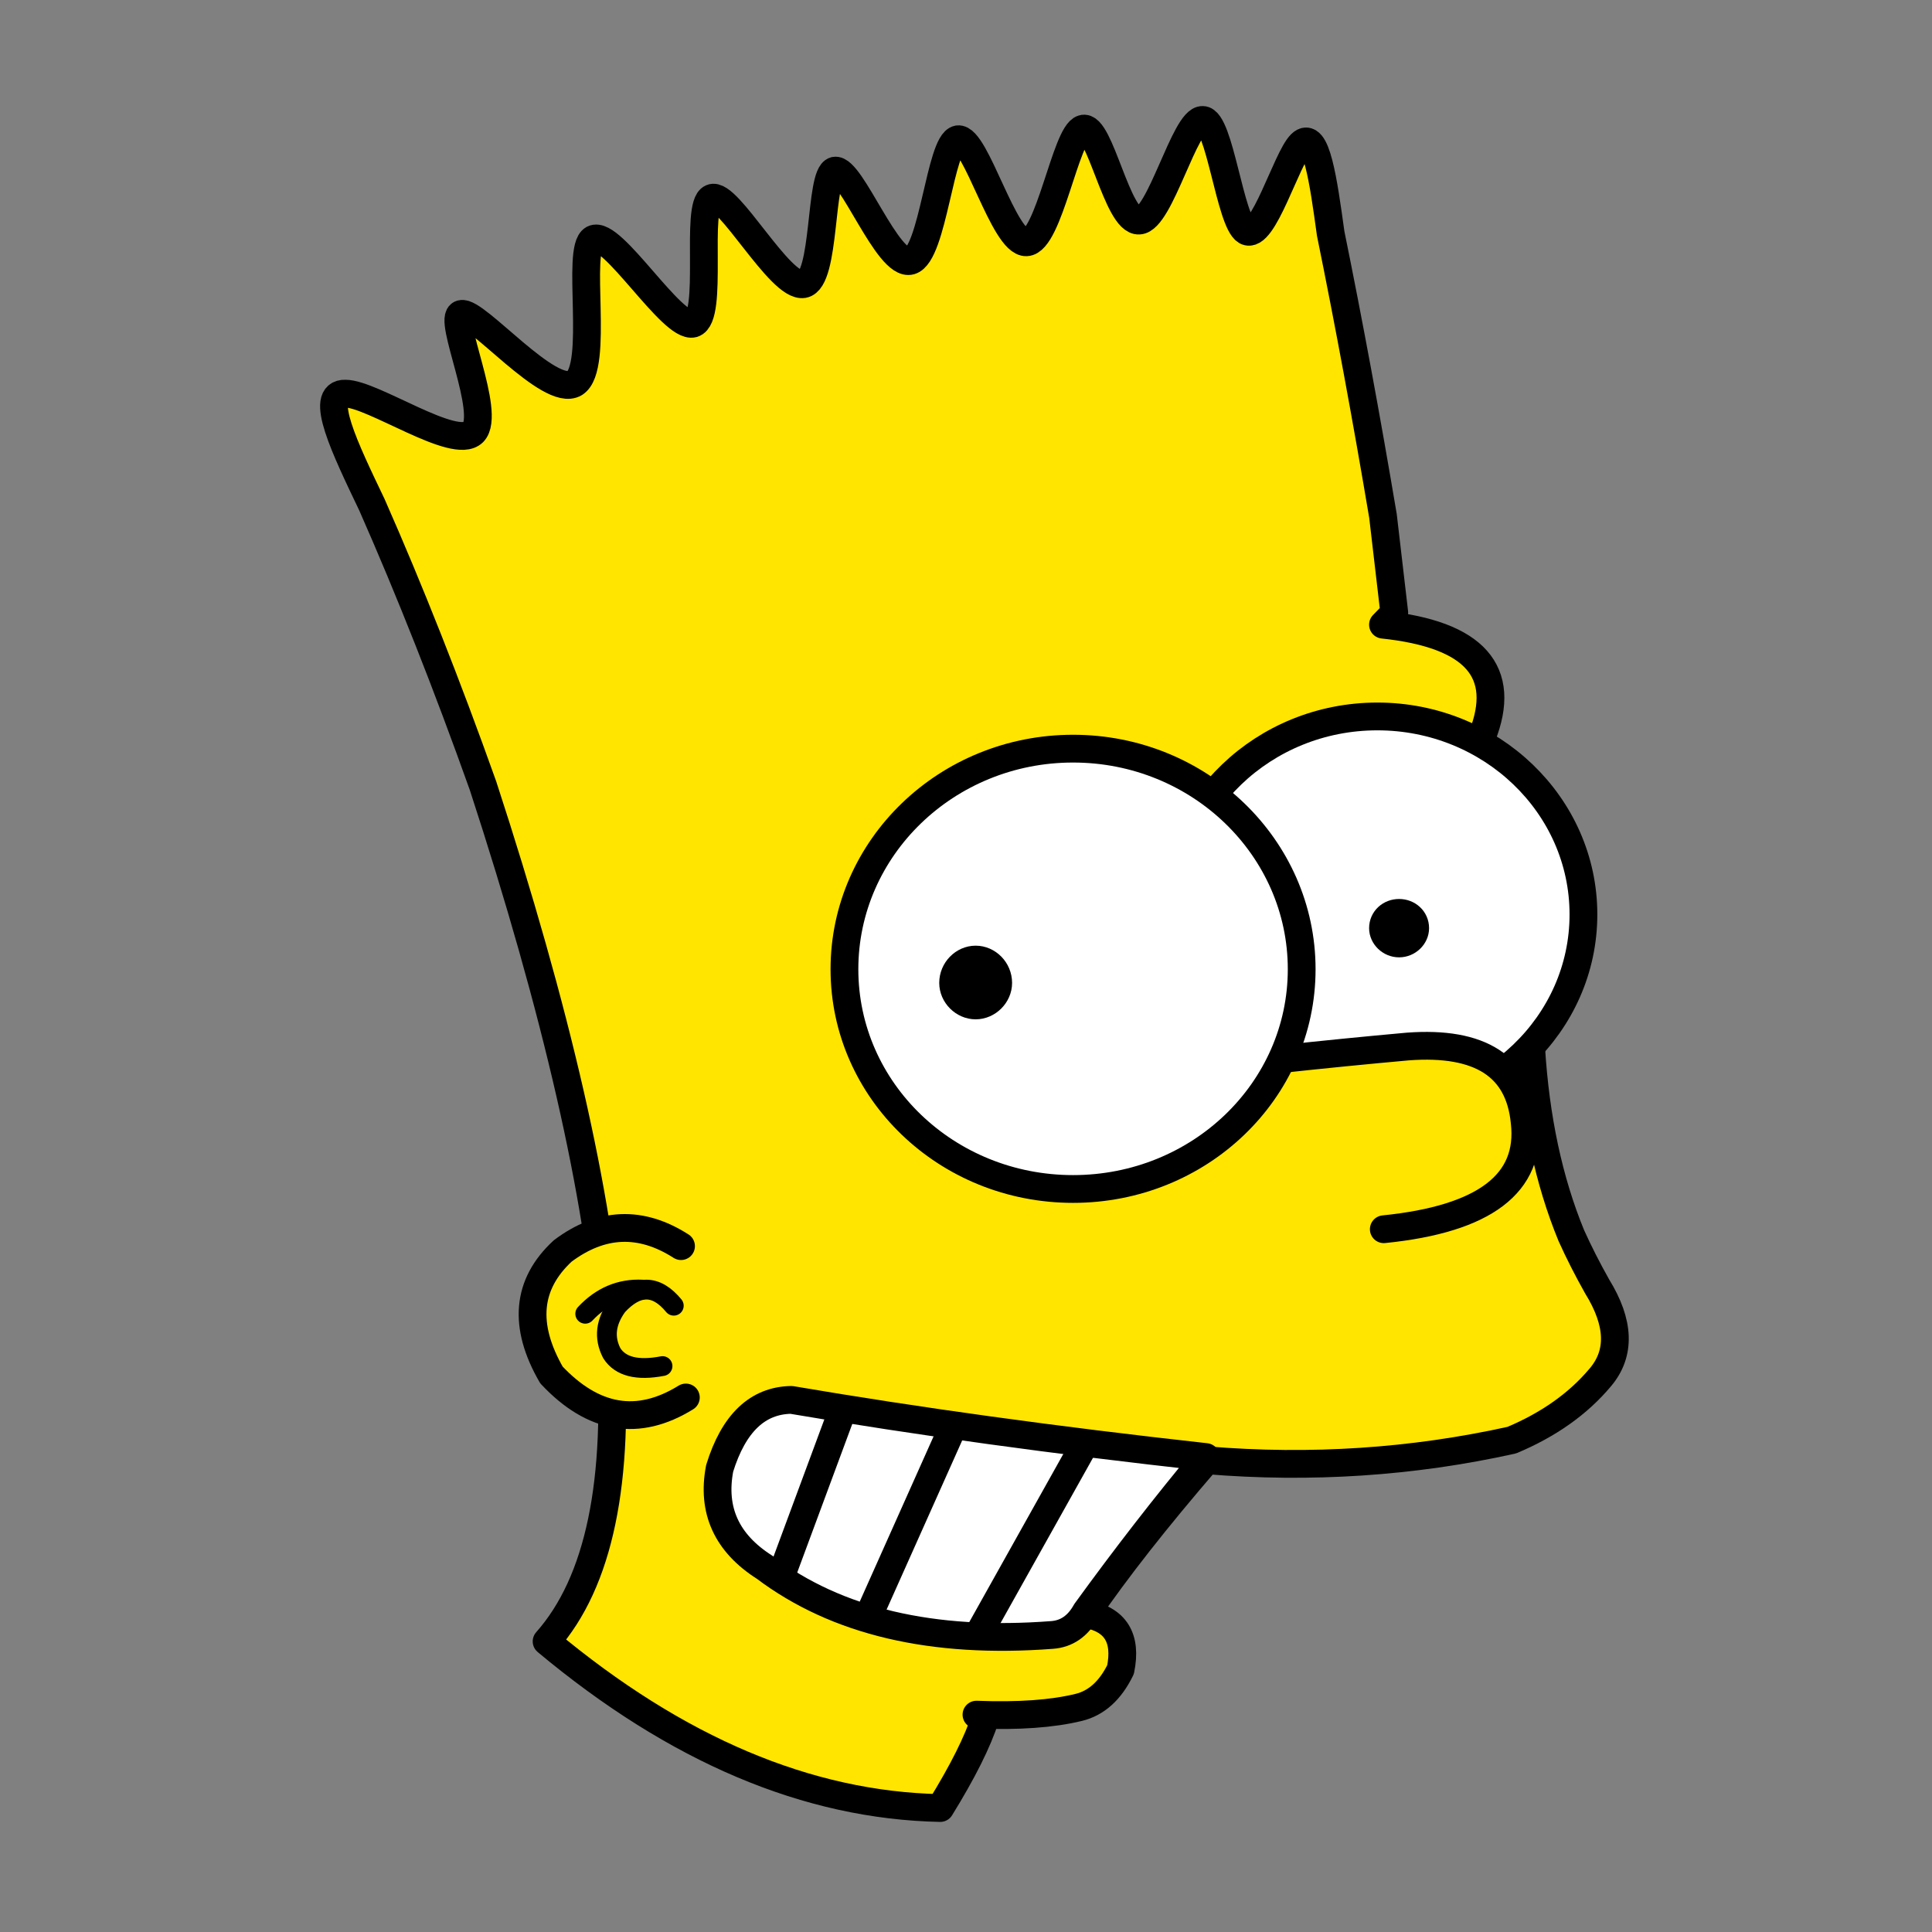
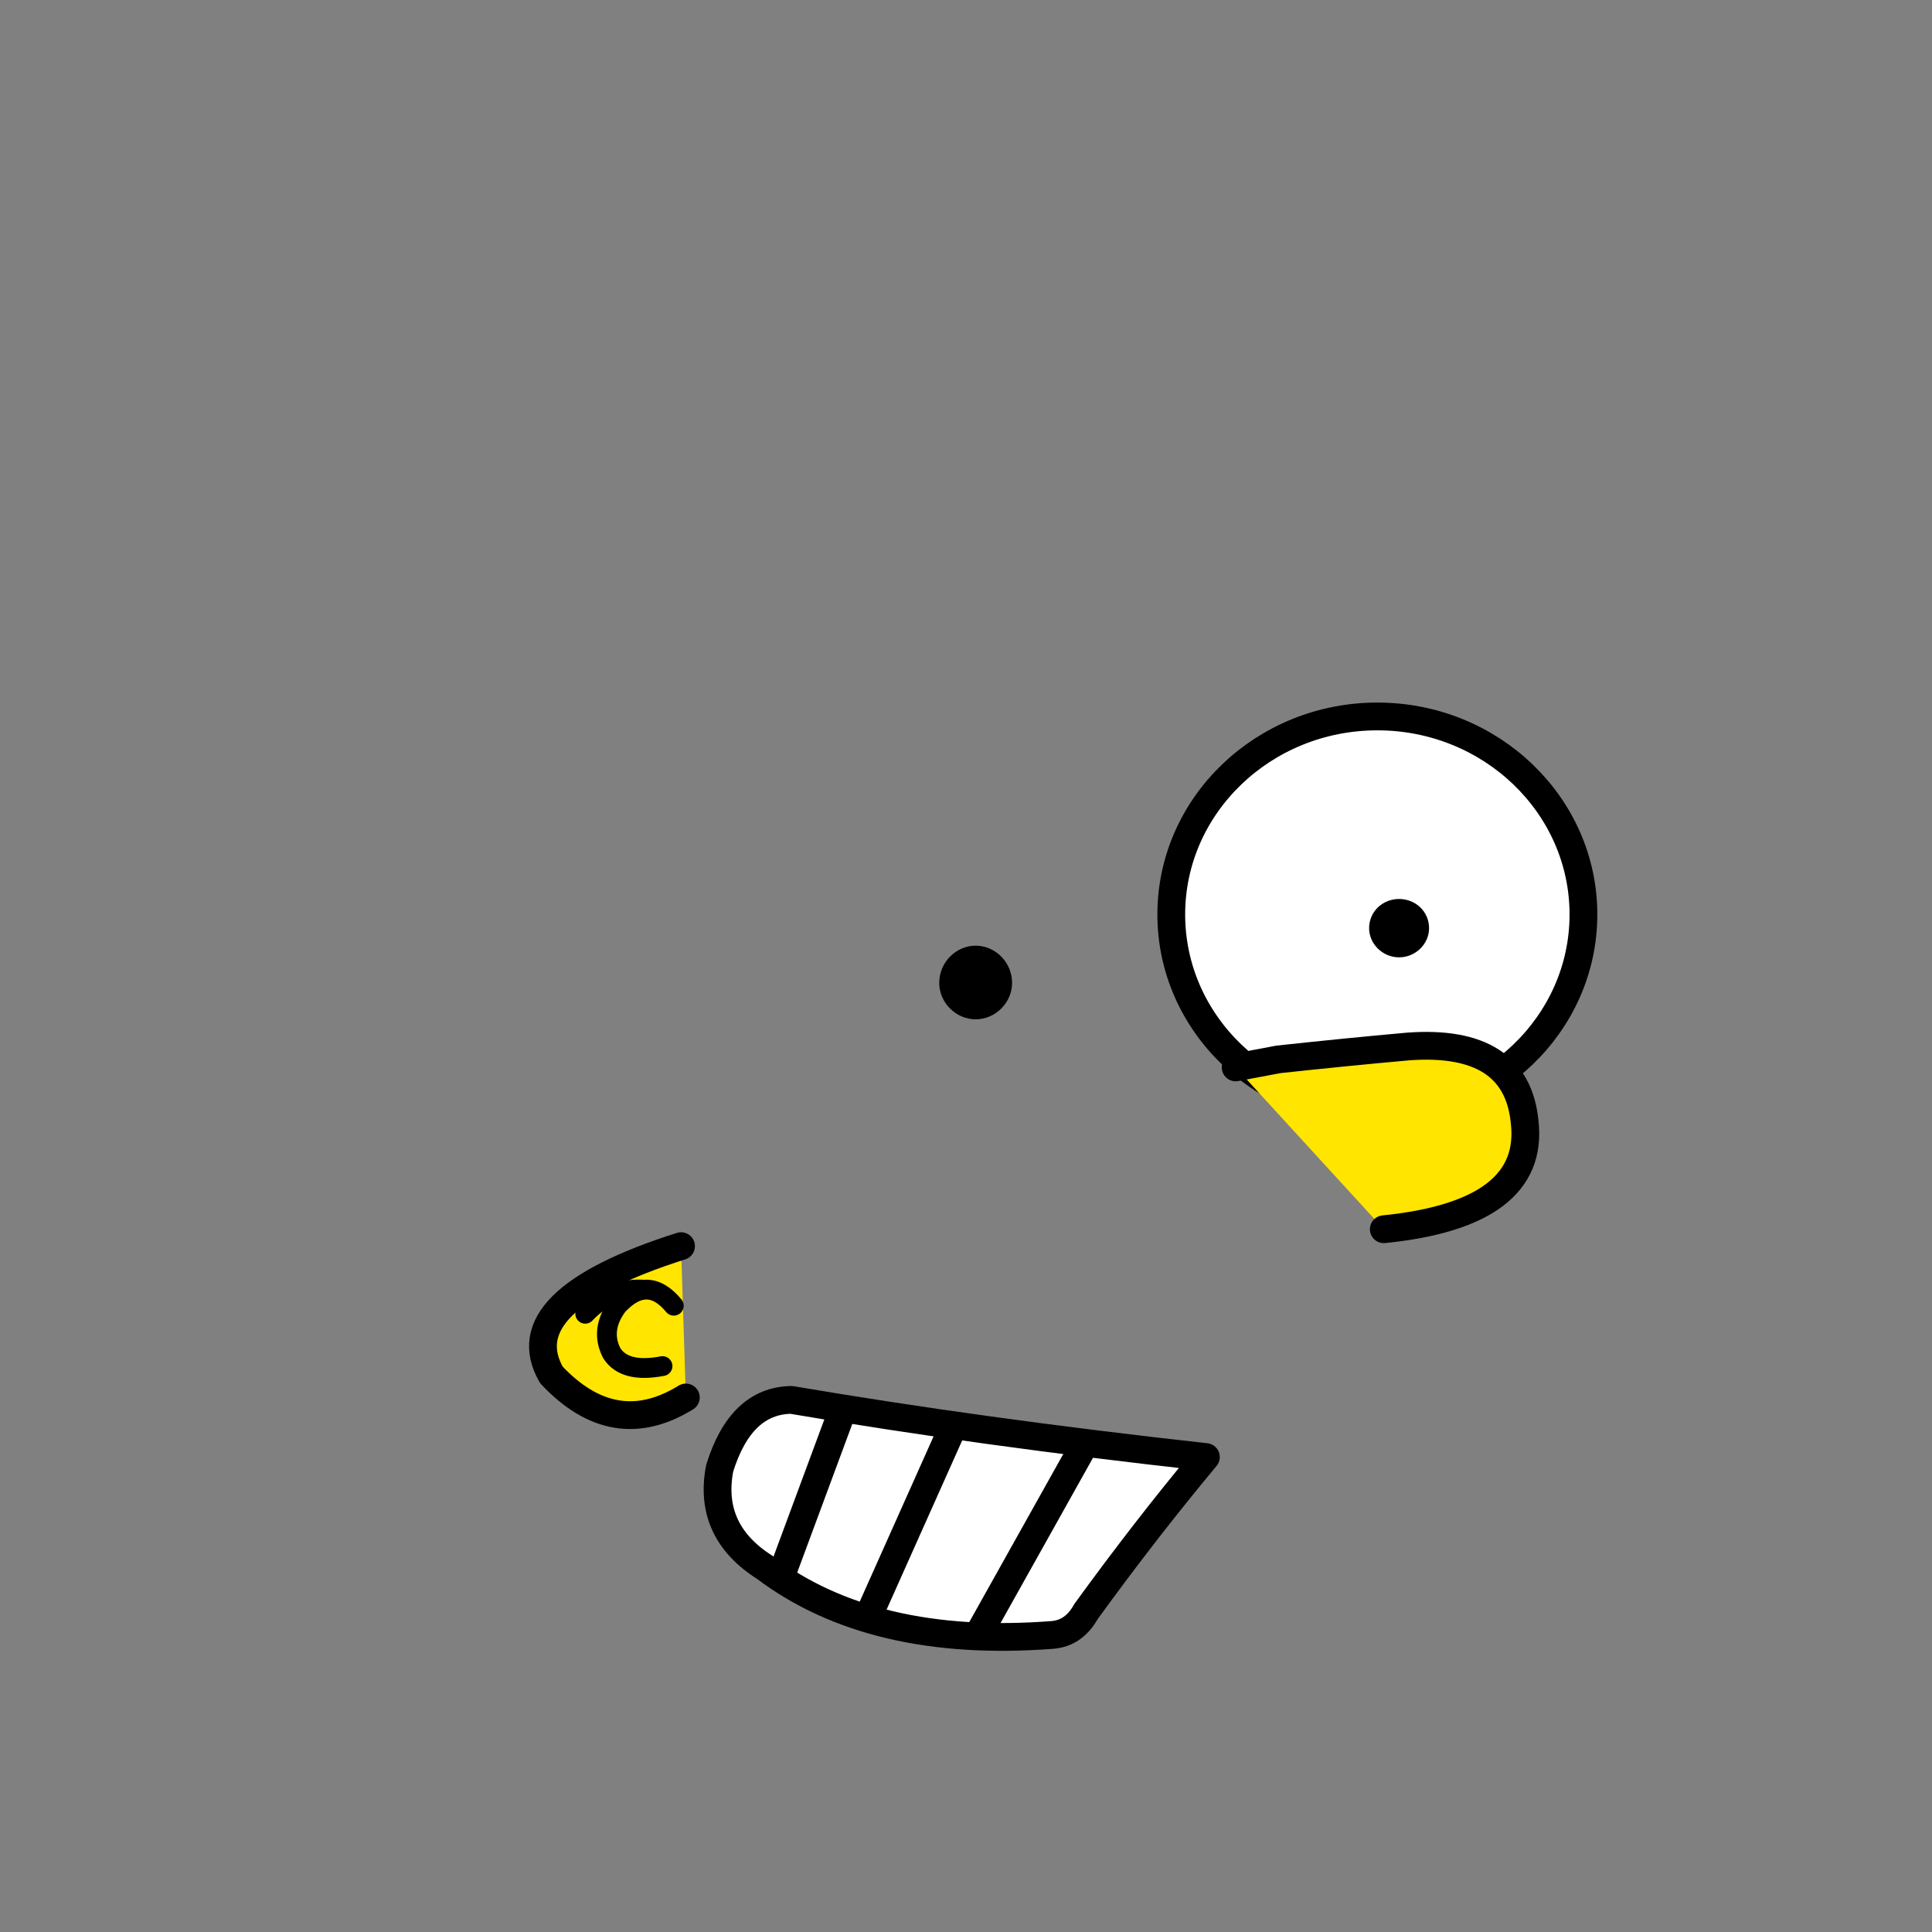
<svg xmlns="http://www.w3.org/2000/svg" version="1.1" x="0%" y="0%" width="100%" height="100%" viewBox="0 0 24.0 24.0" enable-background="new 0 0 24.0 24.0" xml:space="preserve">
  <rect x="0" y="0" width="24.0" height="24.0" fill="#808080" stroke="none" />
-   <path fill="#FFE500" stroke="#000000" fill-opacity="1.000" stroke-opacity="1.000" fill-rule="nonzero" stroke-width="0.345" stroke-linejoin="round" stroke-linecap="round" d="M17.18,6.41Q17.25,7.02,17.32,7.61Q17.27,7.67,17.18,7.76Q18.89,7.94,18.41,9.15Q17.53,11.54,19.02,13.01Q19.10,14.33,19.52,15.35Q19.66,15.66,19.84,15.98Q20.26,16.66,19.88,17.11Q19.47,17.60,18.78,17.89Q16.93,18.30,14.99,18.14Q14.05,19.23,13.49,20.05Q14.04,20.15,13.92,20.74Q13.73,21.13,13.40,21.21Q12.91,21.33,12.13,21.30Q12.19,21.32,12.24,21.34Q12.10,21.78,11.68,22.46Q9.21,22.41,6.79,20.39Q8.75,18.18,6.00,9.76Q5.33,7.88,4.62,6.27C4.29,5.58,3.95,4.88,4.29,4.89C4.63,4.89,5.65,5.60,5.88,5.37C6.11,5.13,5.55,3.94,5.73,3.90C5.91,3.85,6.83,4.95,7.14,4.76C7.45,4.56,7.15,3.09,7.37,2.97C7.60,2.85,8.35,4.09,8.61,4.02C8.87,3.94,8.63,2.55,8.84,2.46C9.04,2.37,9.69,3.58,9.98,3.53C10.26,3.48,10.18,2.17,10.37,2.12C10.57,2.08,11.03,3.32,11.31,3.24C11.59,3.16,11.68,1.77,11.90,1.73C12.12,1.70,12.47,3.02,12.75,3.01C13.03,3.00,13.24,1.66,13.45,1.60C13.66,1.53,13.88,2.76,14.15,2.74C14.41,2.73,14.72,1.48,14.94,1.49C15.15,1.49,15.28,2.75,15.48,2.87C15.69,2.99,15.98,1.97,16.16,1.79C16.35,1.60,16.44,2.25,16.53,2.90Q16.87,4.57,17.18,6.41z" />
  <path fill="#FFFFFF" stroke="#000000" fill-opacity="1.000" stroke-opacity="1.000" fill-rule="nonzero" stroke-width="0.345" stroke-linejoin="round" stroke-linecap="round" d="M17.11,8.90C18.52,8.90,19.67,10.00,19.67,11.36C19.67,12.72,18.52,13.82,17.11,13.82C15.70,13.82,14.55,12.72,14.55,11.36C14.55,10.00,15.70,8.90,17.11,8.90z" />
  <path fill="#FFE500" stroke="#000000" fill-opacity="1.000" stroke-opacity="1.000" fill-rule="nonzero" stroke-width="0.345" stroke-linejoin="round" stroke-linecap="round" d="M17.19,15.27Q19.07,15.08,18.94,13.94Q18.84,12.90,17.49,13.00Q16.71,13.07,15.88,13.16L15.35,13.26" />
-   <path fill="#FFFFFF" stroke="#000000" fill-opacity="1.000" stroke-opacity="1.000" fill-rule="nonzero" stroke-width="0.345" stroke-linejoin="round" stroke-linecap="round" d="M13.33,9.30C14.90,9.30,16.17,10.53,16.17,12.04C16.17,13.55,14.90,14.77,13.33,14.77C11.76,14.77,10.49,13.55,10.49,12.04C10.49,10.53,11.76,9.30,13.33,9.30z" />
  <path fill="#000000" stroke="#000000" fill-opacity="1.000" stroke-opacity="1.000" fill-rule="nonzero" stroke-width="0.345" stroke-linejoin="round" stroke-linecap="round" d="M12.12,11.92C12.27,11.92,12.40,12.05,12.40,12.21C12.40,12.36,12.27,12.49,12.12,12.49C11.97,12.49,11.84,12.36,11.84,12.21C11.84,12.05,11.97,11.92,12.12,11.92z" />
  <path fill="#000000" stroke="#000000" fill-opacity="1.000" stroke-opacity="1.000" fill-rule="nonzero" stroke-width="0.345" stroke-linejoin="round" stroke-linecap="round" d="M17.38,11.34C17.49,11.34,17.58,11.42,17.58,11.53C17.58,11.63,17.49,11.72,17.38,11.72C17.27,11.72,17.18,11.63,17.18,11.53C17.18,11.42,17.27,11.34,17.38,11.34z" />
-   <path fill="#FFE500" stroke="#000000" fill-opacity="1.000" stroke-opacity="1.000" fill-rule="nonzero" stroke-width="0.345" stroke-linejoin="round" stroke-linecap="round" d="M8.46,15.48Q7.71,15.00,6.99,15.54Q6.32,16.16,6.85,17.08Q7.63,17.91,8.52,17.36" />
+   <path fill="#FFE500" stroke="#000000" fill-opacity="1.000" stroke-opacity="1.000" fill-rule="nonzero" stroke-width="0.345" stroke-linejoin="round" stroke-linecap="round" d="M8.46,15.48Q6.32,16.16,6.85,17.08Q7.63,17.91,8.52,17.36" />
  <path fill="#FFFFFF" stroke="#000000" fill-opacity="0.000" stroke-opacity="1.000" fill-rule="nonzero" stroke-width="0.246" stroke-linejoin="round" stroke-linecap="round" d="M8.37,16.22Q8.04,15.82,7.67,16.22Q7.45,16.52,7.60,16.81Q7.76,17.06,8.23,16.97" />
  <path fill="#FFFFFF" stroke="#000000" fill-opacity="1.000" stroke-opacity="1.000" fill-rule="nonzero" stroke-width="0.345" stroke-linejoin="round" stroke-linecap="round" d="M13.49,20.02Q14.23,19.00,14.98,18.10Q12.18,17.79,9.83,17.39Q9.20,17.40,8.94,18.24Q8.79,19.02,9.50,19.47Q10.84,20.48,13.07,20.31Q13.34,20.29,13.49,20.02z" />
  <path fill="#FFFFFF" stroke="#000000" fill-opacity="0.000" stroke-opacity="1.000" fill-rule="nonzero" stroke-width="0.246" stroke-linejoin="round" stroke-linecap="round" d="M7.27,16.32Q7.57,16.00,7.98,16.02" />
  <path fill="#FFFFFF" stroke="#000000" fill-opacity="0.000" stroke-opacity="1.000" fill-rule="nonzero" stroke-width="0.345" stroke-linejoin="round" stroke-linecap="round" d="M9.71,19.56L10.44,17.59" />
  <path fill="#FFFFFF" stroke="#000000" fill-opacity="0.000" stroke-opacity="1.000" fill-rule="nonzero" stroke-width="0.345" stroke-linejoin="round" stroke-linecap="round" d="M10.80,20.05L11.81,17.79" />
  <path fill="#FFFFFF" stroke="#000000" fill-opacity="0.000" stroke-opacity="1.000" fill-rule="nonzero" stroke-width="0.345" stroke-linejoin="round" stroke-linecap="round" d="M12.16,20.29L13.43,18.02" />
</svg>